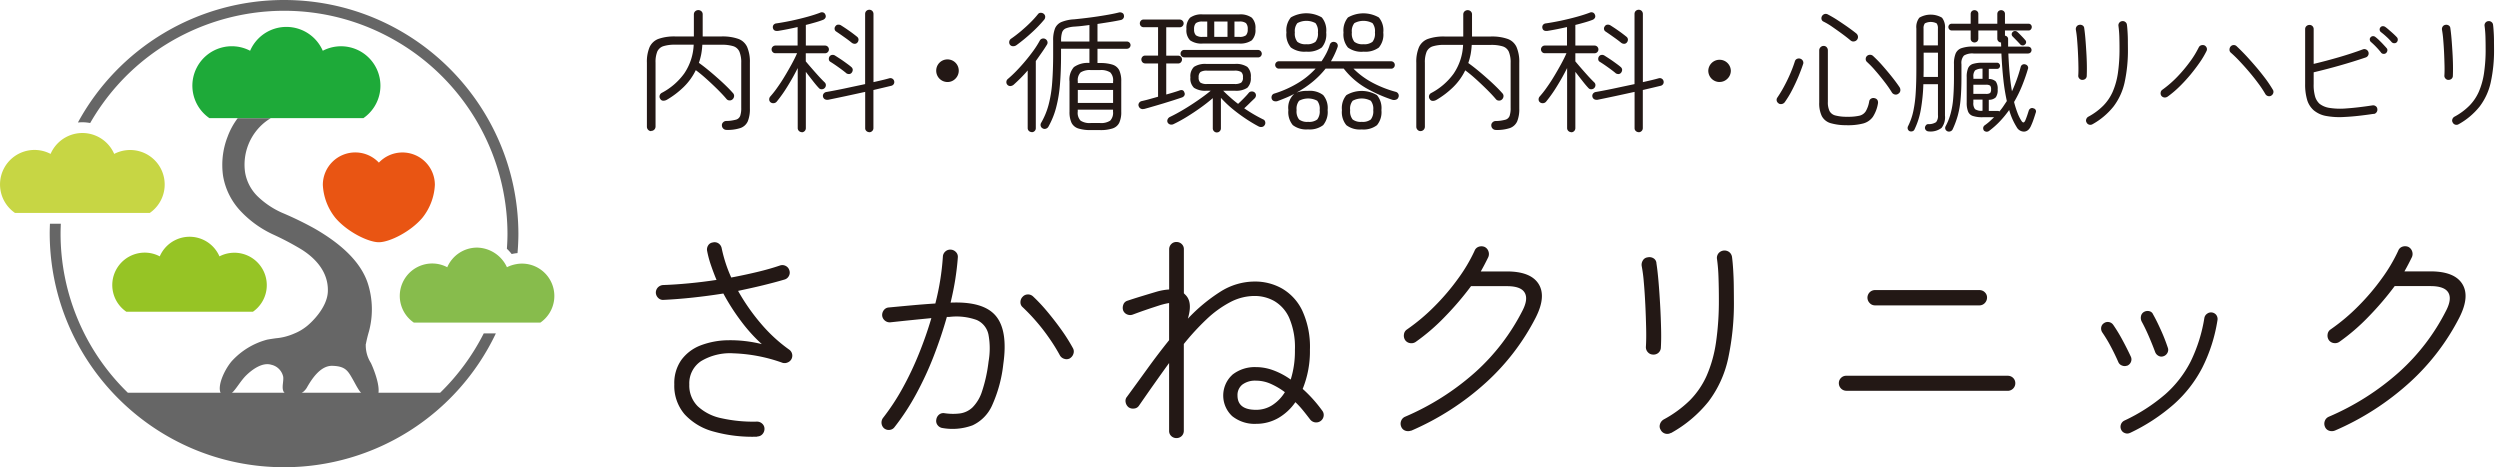
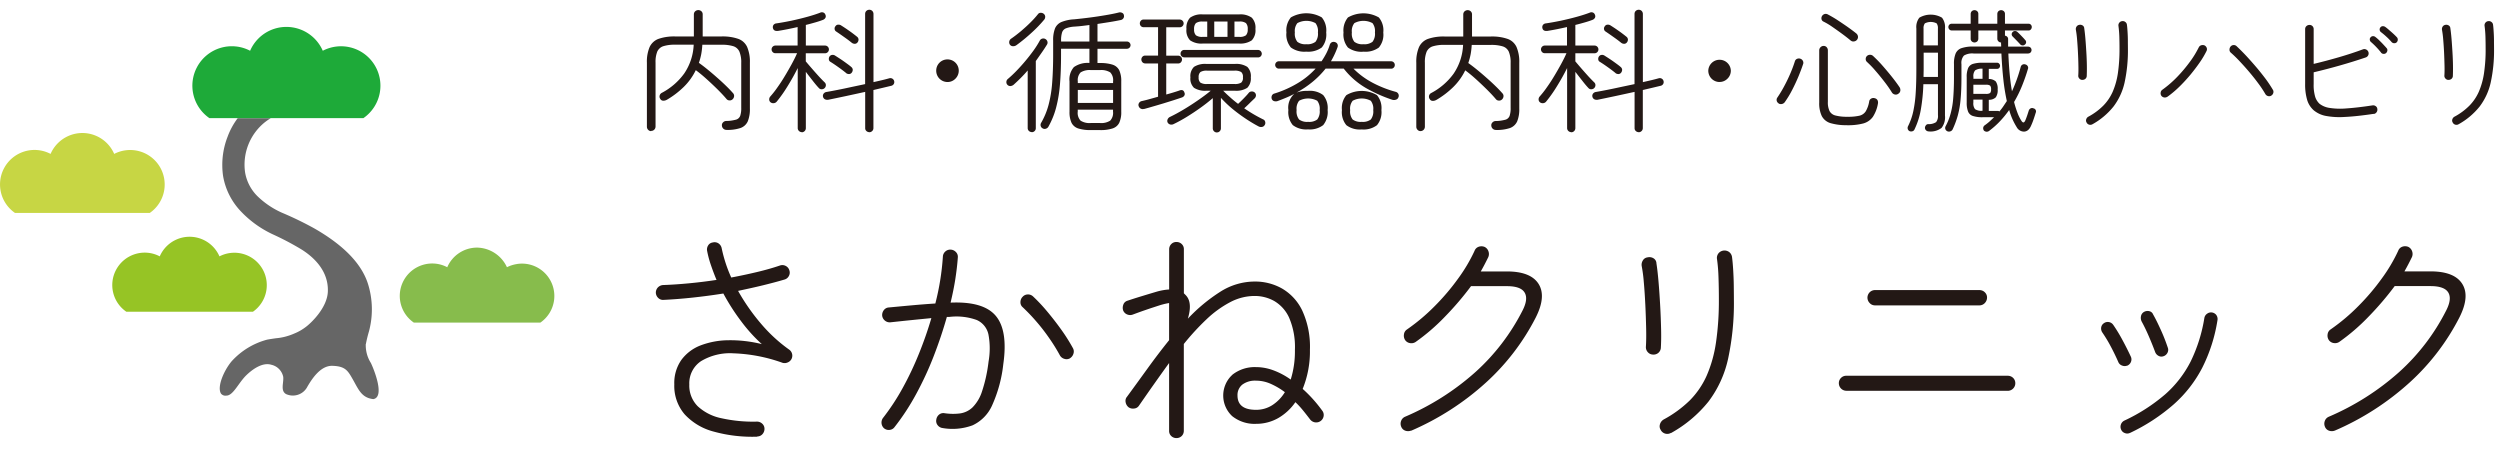
<svg xmlns="http://www.w3.org/2000/svg" viewBox="0 0 428 80">
-   <path fill="#e95513" d="M64.83 27.88a5.55 5.55 0 0 1 9.62 3.77c-.1 2.06-.85 4.03-2.14 5.64-2.03 2.4-5.64 4.18-7.45 4.18s-5.42-1.78-7.45-4.18a9.773 9.773 0 0 1-2.14-5.64 5.552 5.552 0 0 1 9.62-3.78" />
  <path fill="#96c425" d="M21.63 53.37H43.3a5.549 5.549 0 0 0 1.38-7.72 5.55 5.55 0 0 0-7.11-1.76 5.57 5.57 0 0 0-7.32-2.9c-1.3.56-2.34 1.6-2.9 2.9-2.71-1.43-6.06-.38-7.49 2.33a5.537 5.537 0 0 0 1.77 7.15Z" />
-   <path fill="#666" d="M87.61 43.49c.33-.08.66-.13.99-.16.09-1.1.15-2.2.15-3.33-.08-22.17-18.1-40.08-40.27-40a40.169 40.169 0 0 0-35.14 20.97c.25-.02.5-.04.75-.04.45 0 .9.05 1.35.13C25.97 2.73 49.36-3.59 67.68 6.94A38.266 38.266 0 0 1 86.88 40c0 .87-.04 1.74-.1 2.59.3.28.57.58.82.9ZM82.81 57.09c-1.91 3.77-4.43 7.2-7.46 10.15H21.89a37.956 37.956 0 0 1-11.52-27.25c0-.57.02-1.13.04-1.69H8.55c-.02.56-.04 1.12-.04 1.69.07 22.16 18.1 40.07 40.26 40a40.132 40.132 0 0 0 36.12-22.91h-2.08Z" />
  <path fill="#87bc4c" d="M89.35 45.13c-.32 0-.64.03-.96.09-.56.1-1.1.27-1.6.53a5.753 5.753 0 0 0-5.11-3.36c-2.22 0-4.23 1.32-5.11 3.36-2.71-1.43-6.06-.38-7.49 2.33a5.537 5.537 0 0 0 1.77 7.15h21.66a5.54 5.54 0 0 0-3.16-10.1Z" />
  <path fill="#666" d="M62.64 58.89c.14-.72.31-1.43.52-2.13.72-2.67.67-5.48-.15-8.12-1.25-4.01-5.01-7.13-9.17-9.52-1.77-.98-3.6-1.87-5.47-2.66a14.37 14.37 0 0 1-4.26-2.84 7.478 7.478 0 0 1-2.15-4.1 9.32 9.32 0 0 1 3.42-8.62c.31-.24.63-.46.97-.66h-5.66c-.73.97-1.31 2.04-1.73 3.18-.83 2.13-1.09 4.44-.77 6.7.39 2.31 1.48 4.45 3.11 6.13 1.52 1.59 3.33 2.89 5.32 3.83 1.72.78 3.4 1.66 5.02 2.64 2.47 1.56 4.59 3.92 4.49 7.15-.08 2.89-3.04 5.58-3.81 6.13-.58.44-1.22.81-1.89 1.08-1.01.45-2.1.74-3.2.83-.28.04-1.17.17-1.5.24-2.34.62-4.45 1.91-6.08 3.71-1.3 1.55-2.53 4.35-1.82 5.52.22.27.55.4.89.35 1.19.04 2.07-2.14 3.45-3.49.95-.92 2.72-2.28 4.29-1.79 1.03.23 1.82 1.05 2.03 2.08.1 1.01-.51 2.35.47 2.93 1.27.59 2.79.15 3.54-1.04.88-1.56 2.37-3.84 4.39-3.79 2.26.06 2.68.86 3.52 2.34.98 1.72 1.49 3.14 3.51 3.36 2.01-.38.11-5.06-.42-6.18-.62-.97-.92-2.1-.88-3.25Z" />
  <path fill="#c7d644" d="M2.56 36.45h23.09a5.919 5.919 0 0 0 1.5-8.22 5.918 5.918 0 0 0-7.6-1.88 5.93 5.93 0 0 0-7.8-3.09c-1.38.6-2.49 1.7-3.09 3.09a5.906 5.906 0 0 0-7.98 2.48 5.921 5.921 0 0 0 1.88 7.62Z" />
  <path fill="#1eaa39" d="M35.85 20.22h26.37a6.746 6.746 0 0 0 1.71-9.39 6.741 6.741 0 0 0-8.67-2.14 6.79 6.79 0 0 0-8.91-3.53 6.765 6.765 0 0 0-3.53 3.53 6.748 6.748 0 0 0-9.11 2.84 6.745 6.745 0 0 0 2.15 8.7Z" />
  <path fill="#231815" d="M129.66 74.76c-2.52.09-5.04-.2-7.47-.87-1.91-.49-3.64-1.52-4.98-2.96a7.464 7.464 0 0 1-1.77-5.12c-.06-1.49.36-2.96 1.21-4.19a7.362 7.362 0 0 1 3.27-2.48c1.53-.58 3.14-.88 4.78-.89 1.93-.03 3.85.2 5.72.66a27.15 27.15 0 0 1-3.49-3.85 36.761 36.761 0 0 1-3.09-4.81c-1.71.27-3.44.5-5.18.69s-3.42.32-5.06.4c-.33.03-.66-.09-.9-.32-.25-.23-.4-.55-.42-.89-.01-.34.12-.68.36-.93.24-.24.55-.38.88-.4 1.42-.05 2.91-.15 4.47-.3s3.12-.34 4.68-.58c-.35-.83-.66-1.66-.94-2.48-.28-.8-.5-1.61-.66-2.44-.08-.33-.02-.68.16-.97.17-.29.47-.48.8-.52.34-.09.69-.03.98.16.28.19.47.48.54.81.36 1.73.91 3.42 1.64 5.03a91.2 91.2 0 0 0 4.46-.95c1.42-.34 2.72-.71 3.89-1.11.32-.11.68-.08.98.08.31.16.53.43.62.76.11.31.08.66-.08.95-.16.31-.43.53-.76.62-1.18.35-2.44.68-3.79 1.01s-2.74.63-4.15.93c1.12 1.99 2.43 3.87 3.91 5.6 1.41 1.67 3.02 3.16 4.8 4.43.58.38.75 1.16.37 1.74-.14.21-.34.38-.57.47-.27.13-.59.16-.88.08a27.46 27.46 0 0 0-8.41-1.63c-1.95-.13-3.9.34-5.58 1.35a4.55 4.55 0 0 0-1.99 3.99c-.06 1.39.47 2.74 1.44 3.72a8.457 8.457 0 0 0 4.05 2.05c2 .44 4.05.64 6.1.58.34 0 .66.13.9.36.25.23.39.55.38.89 0 .34-.13.66-.36.91-.23.25-.55.39-.88.38Zm21.72-1.41c-.54-.46-.62-1.25-.2-1.81 1.25-1.61 2.37-3.31 3.35-5.1 1.05-1.9 1.98-3.87 2.79-5.88.83-2.05 1.54-4.09 2.13-6.1-1.1.11-2.23.22-3.41.34-1.18.12-2.38.25-3.61.38-.33.03-.66-.07-.92-.28-.26-.21-.44-.51-.48-.85-.03-.34.07-.68.28-.95.2-.27.51-.44.84-.46 1.39-.13 2.76-.26 4.09-.38s2.64-.22 3.89-.3c.68-2.63 1.11-5.31 1.29-8.01.01-.35.17-.68.44-.91.25-.22.59-.33.92-.3.34.02.65.17.88.42.24.24.35.57.32.91-.08 1.13-.22 2.34-.42 3.65-.2 1.3-.48 2.67-.82 4.09 3.75-.16 6.32.59 7.73 2.26 1.4 1.66 1.84 4.4 1.3 8.22a23.29 23.29 0 0 1-1.93 7.13 6.805 6.805 0 0 1-3.35 3.4c-1.64.6-3.4.76-5.12.46-.33-.04-.64-.22-.84-.48-.21-.26-.3-.6-.24-.93.04-.35.21-.67.48-.89.26-.21.59-.3.92-.24.88.13 1.77.15 2.65.04.81-.11 1.56-.47 2.15-1.03.75-.77 1.31-1.71 1.63-2.74.55-1.66.92-3.37 1.12-5.1.27-1.54.27-3.12-.02-4.65-.23-1.1-.98-2.03-2.01-2.48-1.51-.54-3.12-.72-4.71-.52h-.4c-.62 2.2-1.37 4.44-2.25 6.71-.86 2.23-1.87 4.4-3.01 6.5-1.07 1.98-2.3 3.87-3.69 5.64-.19.27-.48.44-.8.48-.34.06-.69-.03-.96-.24Zm31.79-12c-.3.16-.65.19-.96.08-.32-.09-.6-.31-.76-.6a30.2 30.2 0 0 0-1.81-2.92c-.69-1-1.43-1.96-2.23-2.88-.73-.85-1.5-1.65-2.31-2.42-.26-.21-.41-.53-.4-.87 0-.34.12-.67.36-.91.22-.26.54-.41.88-.42.34-.02.67.11.92.34.88.83 1.7 1.71 2.47 2.64.84 1.01 1.65 2.05 2.41 3.12.71.99 1.36 2.03 1.95 3.1.16.29.19.63.08.95-.1.33-.31.6-.6.78ZM201.39 75c-.33 0-.65-.13-.88-.36-.24-.23-.37-.55-.36-.89v-11.6c-.86 1.18-1.72 2.39-2.59 3.62s-1.73 2.47-2.59 3.71c-.19.27-.49.44-.82.46-.33.05-.67-.03-.94-.22-.26-.21-.44-.51-.5-.85-.07-.33 0-.67.22-.93 1.18-1.61 2.37-3.25 3.57-4.91s2.42-3.26 3.65-4.79v-6.36c-.19.03-.39.07-.62.12-.23.05-.49.12-.78.2-.35.11-.8.26-1.36.44s-1.15.39-1.77.6c-.62.22-1.16.42-1.65.6-.31.13-.67.13-.98 0-.32-.12-.57-.37-.7-.68-.11-.32-.1-.67.02-.99.1-.32.35-.56.66-.67.72-.24 1.59-.52 2.61-.83 1.02-.31 1.85-.56 2.49-.75.68-.19 1.38-.32 2.09-.36v-6.88c0-.33.12-.65.36-.89.23-.24.55-.37.88-.36.34-.01.68.12.92.36.24.23.37.55.36.89v7.53l.26.26c.09.09.18.19.26.3.62.83.67 2.09.16 3.79 1.64-1.75 3.5-3.3 5.52-4.59 1.76-1.14 3.82-1.76 5.92-1.77 1.65-.02 3.28.4 4.71 1.21 1.51.89 2.71 2.21 3.45 3.79.95 2.1 1.39 4.39 1.3 6.69.04 2.29-.38 4.56-1.24 6.69 1.24 1.11 2.35 2.35 3.33 3.7.21.26.31.59.26.93-.09.7-.74 1.19-1.44 1.1-.34-.04-.65-.22-.86-.48-.43-.56-.84-1.09-1.25-1.59-.4-.49-.83-.96-1.29-1.39a9.08 9.08 0 0 1-2.93 2.72c-1.16.66-2.48 1-3.81.99-1.47.07-2.91-.4-4.07-1.31a4.82 4.82 0 0 1-.26-6.81l.3-.3a6.178 6.178 0 0 1 4.03-1.29c1.01 0 2.01.19 2.95.54 1.06.39 2.07.93 2.99 1.59.51-1.64.75-3.36.72-5.08.08-1.88-.25-3.75-.98-5.48a6.311 6.311 0 0 0-2.55-2.88 6.81 6.81 0 0 0-3.33-.87c-1.48 0-2.93.37-4.24 1.07a18.11 18.11 0 0 0-4.03 2.92 42.114 42.114 0 0 0-3.89 4.23v14.86c0 .33-.12.65-.36.89s-.58.37-.92.36Zm13.64-4.84c.99.01 1.96-.27 2.79-.8a6.91 6.91 0 0 0 2.15-2.22c-.76-.58-1.59-1.06-2.47-1.45-.78-.34-1.62-.52-2.47-.52-.84-.05-1.67.19-2.35.68a2.28 2.28 0 0 0-.82 1.85c0 1.64 1.06 2.46 3.17 2.46Zm26.57 3.55c-.33.13-.69.14-1.02.02-.33-.12-.58-.37-.7-.7-.13-.32-.13-.67 0-.99.12-.32.37-.57.68-.7 4.4-1.88 8.47-4.46 12.04-7.65 3.32-2.99 6.05-6.57 8.07-10.55.67-1.32.78-2.34.34-3.06-.44-.73-1.45-1.09-3.03-1.09h-6.14a51.613 51.613 0 0 1-4.46 5.22c-1.53 1.6-3.21 3.05-5.02 4.33-.28.19-.63.26-.96.2-.34-.05-.65-.24-.84-.52-.19-.29-.26-.64-.2-.99.04-.34.23-.64.52-.83 1.68-1.17 3.26-2.49 4.7-3.95 1.47-1.47 2.82-3.05 4.03-4.73 1.1-1.49 2.05-3.09 2.83-4.77.12-.33.37-.58.7-.7.33-.12.7-.11 1.02.02.31.15.55.42.66.75.12.32.11.67-.02.99-.38.78-.8 1.6-1.29 2.46h4.45c2.73 0 4.54.71 5.44 2.13.9 1.42.74 3.33-.46 5.72a39.043 39.043 0 0 1-8.57 11.2c-3.78 3.43-8.1 6.2-12.78 8.22v-.02Zm41.34-13.01c-.34-.02-.65-.18-.86-.44-.22-.25-.33-.59-.3-.93.05-.81.07-1.85.04-3.12-.03-1.28-.07-2.61-.14-4.01s-.15-2.69-.26-3.89a25.4 25.4 0 0 0-.36-2.76c-.06-.34.02-.68.2-.97.17-.29.47-.48.8-.52.35-.08.72-.03 1.02.16.3.18.49.5.5.85.13.83.25 1.89.36 3.16.11 1.27.2 2.62.28 4.05.08 1.42.13 2.78.16 4.07.03 1.29.01 2.34-.04 3.14 0 .36-.17.7-.44.93-.27.22-.62.32-.96.28Zm3.13 13.41c-.6.35-1.37.15-1.72-.44a.3.3 0 0 1-.04-.08c-.19-.29-.23-.64-.12-.97.1-.34.33-.63.64-.81 1.63-.87 3.13-1.97 4.46-3.26a14.26 14.26 0 0 0 2.89-4.23c.78-1.8 1.31-3.7 1.59-5.64.36-2.48.52-4.99.5-7.49 0-1.18-.02-2.39-.06-3.62-.03-1.08-.11-2.15-.26-3.22-.06-.35.04-.71.26-.99.45-.53 1.24-.63 1.81-.22.27.2.45.51.5.85.08.62.15 1.36.2 2.22s.09 1.73.1 2.62c.01.89.02 1.68.02 2.38.06 3.44-.28 6.88-1 10.25a18.8 18.8 0 0 1-3.35 7.29 21.664 21.664 0 0 1-6.4 5.38Zm30.02-7.21c-.72-.01-1.29-.6-1.28-1.32 0-.34.14-.66.38-.89.24-.24.56-.37.9-.36h27.65c.34 0 .66.13.9.36.25.24.39.58.38.93 0 .71-.58 1.28-1.28 1.29h-27.65Zm4.9-14.62c-.34 0-.67-.14-.9-.4a1.3 1.3 0 0 1 .91-2.22h17.86c.35 0 .7.13.94.38.25.24.39.56.38.91 0 .35-.14.68-.38.93-.24.26-.59.41-.94.4H321Zm43.19 10.31c-.28.11-.59.11-.86 0-.3-.1-.54-.31-.66-.6-.4-.91-.84-1.82-1.32-2.72-.42-.8-.89-1.57-1.4-2.32a1.22 1.22 0 0 1-.22-.87c.04-.3.21-.58.46-.74.5-.37 1.21-.26 1.58.24 0 .01.02.03.03.04.58.84 1.11 1.72 1.59 2.62.55 1.02 1.02 1.96 1.42 2.82.13.28.14.6.02.89-.11.29-.34.52-.62.65Zm.48 11.52c-.27.13-.58.15-.86.04-.3-.1-.54-.31-.66-.6-.26-.57-.03-1.24.52-1.53a30.46 30.46 0 0 0 7.02-4.51c1.81-1.59 3.29-3.51 4.38-5.66a26.55 26.55 0 0 0 2.33-7.43c.06-.3.23-.56.48-.72.5-.37 1.21-.25 1.58.25v.01c.17.25.24.56.18.87-.44 2.82-1.31 5.55-2.59 8.1a21.648 21.648 0 0 1-4.88 6.28 32.196 32.196 0 0 1-7.51 4.91Zm5.74-13.13c-.28.11-.6.09-.86-.06a1.21 1.21 0 0 1-.58-.66c-.35-.94-.73-1.88-1.14-2.82s-.81-1.75-1.18-2.42c-.13-.28-.17-.6-.1-.91.06-.29.24-.55.5-.7.27-.16.59-.21.9-.14.3.06.55.26.66.54.43.75.89 1.69 1.39 2.8.43.95.81 1.93 1.14 2.92.11.28.08.6-.06.87s-.37.48-.66.58Zm29.34 12.73c-.33.13-.69.14-1.02.02-.33-.12-.58-.37-.7-.7-.13-.32-.13-.67 0-.99.12-.32.37-.57.68-.7 4.4-1.88 8.47-4.46 12.04-7.65 3.32-2.99 6.05-6.57 8.06-10.56.67-1.32.78-2.34.34-3.06s-1.45-1.09-3.03-1.09h-6.14a51.613 51.613 0 0 1-4.46 5.22c-1.53 1.6-3.21 3.05-5.02 4.33-.28.19-.63.26-.96.2-.34-.05-.65-.24-.84-.52-.19-.29-.26-.64-.2-.99.04-.34.23-.64.52-.83 1.68-1.17 3.26-2.49 4.7-3.95 1.47-1.47 2.82-3.05 4.03-4.73 1.1-1.49 2.05-3.09 2.83-4.77.12-.33.37-.58.7-.7.33-.12.7-.11 1.02.02.31.15.55.42.66.75.12.32.11.67-.02.99-.38.78-.8 1.6-1.29 2.46h4.45c2.73 0 4.54.71 5.44 2.13s.74 3.33-.46 5.72a39.043 39.043 0 0 1-8.57 11.2c-3.78 3.42-8.1 6.2-12.78 8.21ZM111.48 22.45c-.19 0-.38-.08-.51-.22a.755.755 0 0 1-.22-.54V10.75c-.04-.93.12-1.85.47-2.71.31-.65.86-1.15 1.53-1.39.92-.31 1.89-.44 2.86-.41h3.18V2.48c0-.21.07-.41.23-.55.3-.27.76-.27 1.06 0 .15.14.23.34.22.55v3.76h3.22c.97-.03 1.94.1 2.86.41.68.24 1.23.74 1.53 1.39.35.86.51 1.78.47 2.71v7.82c.03.75-.09 1.5-.36 2.2-.24.53-.68.94-1.23 1.14-.78.25-1.59.36-2.41.33-.2 0-.39-.07-.53-.2a.776.776 0 0 1-.26-.55c-.02-.21.06-.41.21-.55a.76.76 0 0 1 .53-.23c.56 0 1.11-.08 1.65-.22.34-.08.61-.33.74-.65.14-.45.2-.92.18-1.39v-7.7c.03-.65-.08-1.29-.31-1.9-.2-.45-.58-.79-1.05-.94-.66-.19-1.35-.27-2.03-.25h-3.27c-.03.54-.09 1.08-.19 1.62-.1.5-.23 1-.4 1.48.45.32.95.7 1.49 1.14s1.08.9 1.62 1.38c.55.48 1.06.95 1.53 1.41.48.46.87.88 1.19 1.24.14.14.22.34.2.54-.02.21-.11.4-.27.54-.15.14-.35.2-.54.18-.2 0-.38-.1-.5-.25-.41-.49-.92-1.03-1.52-1.63-.61-.6-1.23-1.19-1.89-1.78a24.06 24.06 0 0 0-1.84-1.52c-.51 1.06-1.2 2.02-2.04 2.85-.88.86-1.86 1.61-2.93 2.23-.19.1-.4.16-.61.15-.21 0-.4-.12-.5-.31a.655.655 0 0 1-.11-.56c.04-.2.18-.37.36-.47 1.52-.79 2.84-1.93 3.85-3.32a9.458 9.458 0 0 0 1.62-4.93h-3.15c-.68-.02-1.36.06-2.02.25-.47.14-.85.48-1.06.92-.23.61-.33 1.25-.3 1.9v10.94c0 .41-.32.75-.73.75h-.02Zm25.82.18c-.19 0-.37-.07-.51-.2a.682.682 0 0 1-.22-.5V11.65c-.51 1.03-1.09 2.07-1.73 3.1-.56.92-1.18 1.81-1.86 2.64-.12.15-.3.25-.49.27-.2.03-.4-.02-.56-.14a.607.607 0 0 1-.24-.47c-.01-.19.05-.37.17-.51.43-.49.84-1 1.21-1.54.43-.6.86-1.25 1.27-1.94.42-.69.81-1.38 1.18-2.05.37-.68.69-1.31.94-1.9h-3.73c-.17 0-.33-.07-.44-.19a.652.652 0 0 1 0-.93c.12-.12.28-.19.44-.19h3.82V4.63c-1.17.27-2.28.49-3.34.66-.52.06-.81-.11-.89-.52a.66.66 0 0 1 .11-.51c.13-.16.32-.25.52-.26.74-.11 1.58-.26 2.51-.45.93-.2 1.84-.42 2.71-.66.88-.24 1.62-.48 2.22-.71.18-.09.39-.1.58-.03.17.07.3.22.35.4.08.17.07.36-.02.52-.1.16-.25.28-.43.34-.39.15-.84.3-1.34.44s-1.02.29-1.57.42V7.8h3.29a.66.66 0 1 1 0 1.32h-3.3v1.39a88.567 88.567 0 0 0 2.26 2.59c.4.43.72.76.96.99.13.11.21.28.22.46 0 .18-.05.35-.17.48-.12.15-.3.24-.5.25-.2.02-.39-.05-.52-.2-.29-.3-.64-.71-1.04-1.23-.41-.52-.81-1.03-1.2-1.55v9.64c0 .39-.31.7-.69.71Zm11.54 0c-.19 0-.37-.07-.51-.2a.637.637 0 0 1-.21-.5v-6.2c-1.11.24-2.23.49-3.36.73s-2.13.45-2.98.62c-.19.03-.39 0-.57-.09a.677.677 0 0 1-.32-.48.63.63 0 0 1 .14-.51c.13-.15.31-.24.5-.26.53-.09 1.16-.21 1.87-.35.72-.14 1.48-.3 2.3-.48l2.41-.51V2.39c0-.2.07-.39.21-.52.14-.13.32-.2.51-.2s.37.07.5.2c.14.14.21.33.21.52v11.67c.55-.12 1.05-.24 1.52-.35.47-.11.87-.22 1.2-.31a.658.658 0 0 1 .82.48c.05.18.02.38-.09.54-.11.15-.27.25-.46.28l-1.34.32-1.66.39v6.52c0 .39-.31.7-.69.71Zm-4-10.14c-.33-.27-.76-.6-1.28-.97s-.99-.69-1.4-.94a.518.518 0 0 1-.26-.41c-.02-.18.02-.36.12-.5.11-.16.28-.26.47-.27.18-.02.36.03.51.14.27.17.58.37.93.6s.68.47 1.01.71.6.44.81.63c.14.11.23.28.24.46 0 .19-.07.38-.19.52-.1.13-.26.21-.43.22-.19 0-.37-.05-.52-.17Zm.98-5.17c-.33-.27-.76-.6-1.29-.97-.52-.37-.98-.69-1.37-.95a.555.555 0 0 1-.27-.41c-.03-.18.02-.36.14-.5.1-.16.27-.26.46-.27.18-.01.37.03.52.14.27.17.58.37.92.6.34.24.68.47 1 .71s.59.45.81.63c.14.11.23.28.24.46 0 .19-.06.38-.19.52-.1.13-.26.21-.43.22-.19 0-.37-.05-.52-.17Zm16.39 6.72c-1.07 0-1.93-.87-1.93-1.94 0-1.07.86-1.93 1.93-1.93s1.93.86 1.93 1.93c0 .51-.2 1-.57 1.37-.36.37-.85.58-1.36.57Zm14.42 8.57c-.18 0-.35-.07-.48-.19a.666.666 0 0 1-.21-.49v-9.87c-.39.46-.79.89-1.2 1.3-.41.41-.81.79-1.2 1.14-.15.13-.34.21-.53.23-.2.02-.4-.06-.53-.2a.655.655 0 0 1-.19-.5c0-.19.09-.37.24-.5.52-.44 1.02-.91 1.49-1.4a32.094 32.094 0 0 0 2.94-3.51c.38-.53.73-1.08 1.04-1.65a.66.66 0 0 1 .44-.36.7.7 0 0 1 .53.07c.16.09.28.23.34.41.06.18.04.38-.07.55-.27.44-.57.9-.9 1.37-.33.47-.66.95-1.01 1.44v11.5c0 .19-.07.36-.21.49-.13.13-.31.2-.5.19Zm-2.61-14.88c-.18.13-.4.2-.62.18-.2 0-.39-.11-.51-.27a.745.745 0 0 1 .23-1.03c.53-.36 1.08-.79 1.65-1.26.56-.48 1.11-.97 1.62-1.48.46-.45.89-.92 1.29-1.42a.59.59 0 0 1 .48-.26c.19 0 .38.05.52.17.16.12.25.3.26.49 0 .19-.05.37-.17.51-.67.8-1.39 1.55-2.16 2.24-.82.76-1.69 1.47-2.59 2.13Zm12.74 14.54c-.73.02-1.47-.07-2.17-.28-.5-.16-.91-.51-1.15-.98a4.33 4.33 0 0 1-.34-1.88v-5.2c-.1-.88.17-1.76.75-2.44.78-.54 1.72-.79 2.66-.71V8.34h-4.86v1.07c0 1.87-.06 3.53-.18 4.98-.1 1.33-.31 2.65-.64 3.94-.29 1.16-.74 2.27-1.32 3.32a.75.75 0 0 1-.44.38c-.19.07-.4.05-.58-.06a.646.646 0 0 1-.33-.44c-.04-.18 0-.38.1-.53.55-.96.98-1.99 1.26-3.07.32-1.23.52-2.48.61-3.75.11-1.4.17-3 .17-4.79V6.95c-.03-.72.08-1.43.33-2.11.22-.49.62-.88 1.11-1.08.68-.26 1.4-.42 2.12-.45.83-.08 1.72-.18 2.66-.3s1.85-.26 2.74-.41c.89-.15 1.65-.3 2.28-.46.19-.05.39-.03.57.06.16.07.28.22.3.4.05.18.02.37-.08.52-.09.15-.25.26-.42.3-.58.12-1.21.24-1.9.35-.69.11-1.4.22-2.12.33v3.01h5.04c.34 0 .62.28.62.62s-.28.62-.62.62h-5.04v2.44h.41c.73-.02 1.47.07 2.17.28.5.16.91.5 1.15.97.25.6.37 1.24.34 1.89v5.2c.03.64-.09 1.29-.34 1.88-.23.47-.65.82-1.15.98-.7.21-1.43.31-2.17.28h-1.55Zm-5.11-15.16h4.86V4.28c-.42.06-.85.11-1.26.16s-.82.08-1.21.11c-.52.02-1.03.11-1.52.29-.33.12-.58.38-.69.71-.13.45-.19.93-.17 1.4v.16Zm2.87 7.11h6.04v-.3c.07-.56-.11-1.12-.49-1.53-.53-.31-1.15-.45-1.76-.39h-1.54c-.61-.06-1.23.08-1.76.39-.38.41-.56.97-.49 1.53v.3Zm0 3.4h6.04V15.4h-6.04v2.22Zm2.24 3.44h1.54c.61.06 1.23-.08 1.76-.4.38-.42.56-.98.49-1.54v-.34h-6.04v.34c-.07.56.11 1.12.49 1.54.53.32 1.14.46 1.76.4Zm9.11-2.42a.725.725 0 0 1-.92-.44c0-.01 0-.02-.01-.03a.598.598 0 0 1 .05-.52.7.7 0 0 1 .45-.34c.36-.08.79-.18 1.29-.32s1-.28 1.53-.43v-5.7h-2.2c-.18 0-.35-.07-.47-.2a.708.708 0 0 1-.19-.48c0-.18.07-.34.19-.47.12-.13.29-.2.47-.19h2.2V4.66h-2.48a.66.66 0 0 1-.46-.19.69.69 0 0 1 0-.93c.12-.13.28-.2.46-.19h6.2c.36 0 .66.3.66.66 0 .36-.3.66-.66.66h-2.32v4.86h2.04c.18 0 .34.07.47.19.12.12.19.29.19.47s-.07.35-.19.48-.29.2-.47.2h-2.04v5.31c.44-.12.86-.24 1.25-.36s.74-.23 1.04-.34c.42-.15.7-.03.82.36.08.16.08.34 0 .5-.09.16-.23.28-.41.34-.41.14-.89.3-1.45.48s-1.15.36-1.76.55c-.61.18-1.2.36-1.77.52-.57.17-1.07.31-1.51.43Zm12.47 4.04a.703.703 0 0 1-.71-.7V16.8c-.65.56-1.36 1.12-2.12 1.66-.77.55-1.54 1.06-2.32 1.54-.73.45-1.49.87-2.26 1.24-.17.09-.37.12-.56.08a.698.698 0 0 1-.47-.35.63.63 0 0 1-.01-.52c.07-.19.22-.34.4-.43.68-.32 1.44-.73 2.28-1.23.84-.5 1.68-1.04 2.52-1.62.84-.58 1.57-1.12 2.19-1.64h-.73c-.75.07-1.5-.11-2.14-.5-.46-.47-.69-1.12-.61-1.78-.08-.66.15-1.32.61-1.8.64-.39 1.39-.57 2.14-.5h4.84c.75-.07 1.5.1 2.15.5.46.48.68 1.14.6 1.8.07.65-.15 1.3-.6 1.78-.64.4-1.4.57-2.15.5h-1.98c.39.4.8.78 1.23 1.16.42.38.86.74 1.32 1.09.3-.27.63-.59.98-.95s.64-.67.86-.95c.13-.14.3-.22.49-.22.19-.01.37.05.51.17.15.13.23.33.22.53-.02.18-.09.34-.22.47-.24.23-.53.5-.85.82s-.64.62-.94.89c.53.36 1.07.71 1.62 1.03s1.09.61 1.62.87c.18.07.31.22.35.41.05.19.03.39-.08.55-.09.17-.26.3-.46.33-.19.04-.39.01-.57-.08-.67-.35-1.38-.77-2.15-1.28a28.81 28.81 0 0 1-2.27-1.67 18.9 18.9 0 0 1-2.05-1.95v5.22c0 .19-.07.37-.21.5-.13.14-.31.21-.5.2Zm-5.59-12.86c-.34 0-.63-.26-.64-.61v-.03c0-.17.07-.33.18-.44.12-.13.28-.2.46-.19h12.63c.35.01.62.29.64.64 0 .17-.07.34-.19.46a.62.62 0 0 1-.44.18h-12.63Zm3.2-2.37c-.78.08-1.56-.12-2.21-.55a2.46 2.46 0 0 1-.62-1.94c-.07-.7.15-1.4.62-1.93.65-.44 1.43-.64 2.21-.56h6.15c.78-.08 1.56.12 2.21.56.47.52.7 1.22.62 1.93.08.71-.15 1.41-.62 1.94-.65.43-1.44.62-2.21.55h-6.15Zm-.04-1.14h.77V3.69h-.77c-.41-.04-.82.05-1.17.27-.24.29-.35.67-.31 1.05-.04.37.07.74.31 1.03.35.22.76.32 1.17.27Zm.75 8.07h4.66c.4.04.81-.04 1.17-.23.24-.24.35-.58.3-.91.05-.33-.06-.67-.3-.91-.36-.19-.77-.27-1.17-.23h-4.65c-.4-.04-.8.04-1.15.23-.24.24-.35.58-.31.91-.04.34.07.67.31.91.35.19.75.27 1.15.23Zm1.22-8.07h2.27V3.69h-2.27v2.62Zm3.45 0h.82c.41.05.82-.05 1.16-.27.23-.29.34-.66.3-1.03.04-.38-.06-.75-.3-1.05-.34-.22-.75-.32-1.16-.27h-.81v2.62Zm12.62 15.84c-.93.09-1.87-.17-2.62-.73-.59-.72-.86-1.65-.76-2.58-.14-1.04.24-2.08 1.02-2.78-.45.24-.92.47-1.41.67-.48.2-.98.4-1.48.58-.19.06-.39.06-.58 0a.6.6 0 0 1-.4-.39.776.776 0 0 1 .03-.56c.09-.18.25-.31.44-.35a18.09 18.09 0 0 0 3.92-1.74c1.16-.68 2.21-1.53 3.12-2.52h-6.29c-.17 0-.33-.07-.44-.19a.631.631 0 0 1-.19-.44c0-.17.07-.34.19-.45a.62.62 0 0 1 .44-.18h7.31c.3-.44.57-.89.82-1.37.24-.47.44-.96.59-1.46.06-.19.19-.35.36-.43.17-.08.37-.08.54-.02.18.05.33.17.41.34.08.17.08.35.02.52-.3.84-.68 1.65-1.13 2.42h10.29c.34 0 .63.26.64.61v.03c0 .17-.06.33-.18.44a.57.57 0 0 1-.46.19h-6.43c.99.99 2.13 1.82 3.37 2.46 1.23.64 2.52 1.14 3.85 1.5.37.09.6.45.51.82 0 .04-.02.08-.04.11-.06.2-.21.35-.41.41a1 1 0 0 1-.64.02c-1.54-.51-3.03-1.17-4.44-1.97-1.5-.86-2.81-2-3.87-3.36h-3.11c-.66.83-1.41 1.59-2.24 2.27-.85.7-1.77 1.31-2.74 1.83.63-.22 1.29-.32 1.95-.29.93-.09 1.87.16 2.62.72.59.72.86 1.64.76 2.56.1.93-.18 1.85-.76 2.58-.75.56-1.69.82-2.62.73Zm-.3-13.31c-.94.09-1.88-.16-2.65-.71-.59-.72-.87-1.65-.76-2.57-.11-.93.17-1.85.76-2.58 1.64-.94 3.65-.94 5.29 0 .59.72.86 1.65.76 2.58.1.93-.17 1.85-.76 2.57-.77.55-1.71.8-2.65.71Zm0-1.27c.55.06 1.11-.09 1.56-.41.34-.46.49-1.03.42-1.6.07-.57-.08-1.14-.42-1.6-.97-.52-2.13-.52-3.1 0-.35.46-.5 1.03-.43 1.6-.07.57.09 1.14.43 1.6.45.32 1 .47 1.54.41Zm.3 13.29c.55.06 1.1-.08 1.56-.4.34-.46.49-1.04.42-1.61.07-.57-.08-1.14-.42-1.6-.97-.52-2.13-.52-3.1 0-.35.46-.5 1.03-.43 1.6-.07.57.08 1.15.43 1.61.45.31 1 .46 1.54.4Zm9.17 1.3c-.93.09-1.87-.17-2.62-.73-.59-.72-.86-1.65-.76-2.58-.1-.92.17-1.85.76-2.56 1.62-.96 3.63-.96 5.24 0 .59.72.86 1.64.76 2.56.1.93-.17 1.85-.76 2.58-.75.56-1.69.82-2.63.73Zm.3-13.31c-.94.09-1.88-.16-2.65-.71-.59-.72-.86-1.65-.76-2.57-.1-.93.17-1.85.76-2.58 1.64-.94 3.65-.94 5.29 0 .59.72.87 1.65.76 2.58.11.93-.17 1.85-.76 2.57-.77.55-1.71.8-2.65.7Zm-.3 12.01c.55.06 1.1-.08 1.56-.4.34-.46.49-1.04.42-1.61.07-.57-.08-1.14-.42-1.6-.97-.52-2.13-.52-3.1 0-.35.45-.51 1.03-.43 1.6-.07.57.08 1.15.43 1.61.45.31 1 .46 1.54.4Zm.29-13.29c.55.06 1.11-.09 1.56-.41.34-.46.49-1.03.42-1.6.07-.57-.08-1.14-.42-1.6-.97-.52-2.13-.52-3.1 0-.35.46-.5 1.03-.43 1.6-.07.57.09 1.14.43 1.6.45.32 1 .47 1.54.41Zm9.79 14.88c-.19 0-.38-.08-.51-.22a.75.75 0 0 1-.22-.53V10.76c-.04-.93.12-1.85.47-2.71.31-.65.86-1.15 1.53-1.39.92-.31 1.89-.44 2.86-.41h3.18V2.49c0-.21.07-.41.23-.55.3-.27.76-.27 1.05 0 .15.14.23.34.22.55v3.76h3.23c.97-.03 1.94.1 2.86.41.68.24 1.23.74 1.53 1.39.35.86.51 1.78.47 2.71v7.82c.03.75-.09 1.5-.36 2.2-.24.53-.68.94-1.23 1.14-.78.25-1.59.36-2.41.33-.2 0-.39-.07-.53-.2a.776.776 0 0 1-.26-.55c-.02-.21.06-.41.21-.55a.76.76 0 0 1 .53-.23c.56 0 1.11-.08 1.65-.22.34-.08.61-.33.74-.65.14-.45.2-.92.18-1.39v-7.7c.03-.65-.08-1.29-.31-1.9-.2-.44-.58-.78-1.05-.92-.66-.19-1.35-.27-2.03-.25h-3.27c-.03.54-.09 1.08-.19 1.62-.1.5-.23 1-.4 1.48.45.32.95.7 1.49 1.14s1.08.9 1.62 1.38c.55.48 1.06.95 1.53 1.41.48.46.87.88 1.19 1.24.14.14.22.34.2.54-.02.21-.11.4-.27.54-.15.14-.35.2-.54.18-.2 0-.38-.1-.5-.25-.41-.49-.92-1.03-1.52-1.63-.61-.6-1.23-1.19-1.88-1.78a24.06 24.06 0 0 0-1.84-1.52c-.51 1.06-1.2 2.02-2.04 2.85-.88.86-1.86 1.61-2.93 2.23-.19.1-.4.16-.61.15-.21 0-.4-.12-.5-.31-.12-.16-.16-.36-.12-.56.04-.2.18-.37.36-.47 1.52-.79 2.84-1.93 3.85-3.32a9.458 9.458 0 0 0 1.62-4.93h-3.16c-.68-.02-1.36.06-2.02.25-.47.14-.85.48-1.06.92-.23.61-.33 1.25-.3 1.9v10.94c0 .41-.32.75-.73.75h-.02Zm25.82.18c-.19 0-.37-.07-.51-.2a.682.682 0 0 1-.22-.5V11.65c-.51 1.03-1.09 2.07-1.73 3.1-.56.92-1.18 1.81-1.86 2.64-.12.15-.3.25-.49.27-.2.03-.4-.02-.56-.14a.607.607 0 0 1-.24-.47c-.01-.19.05-.37.17-.51.43-.49.84-1 1.21-1.54.43-.6.86-1.25 1.27-1.94.42-.69.81-1.38 1.18-2.05.37-.68.69-1.31.94-1.9h-3.73c-.17 0-.33-.07-.44-.19a.652.652 0 0 1 0-.93c.12-.12.28-.19.44-.19h3.82V4.63c-1.17.27-2.28.49-3.34.66-.52.06-.81-.11-.88-.52a.66.66 0 0 1 .11-.51c.13-.16.32-.25.52-.26.74-.11 1.58-.26 2.51-.45.93-.2 1.84-.42 2.71-.66.88-.24 1.62-.48 2.23-.71.18-.09.39-.1.58-.03.17.07.3.22.35.4.08.17.07.36-.02.52-.1.16-.25.28-.43.34-.39.15-.84.3-1.34.44s-1.02.29-1.57.42V7.8h3.29a.66.66 0 1 1 0 1.32h-3.29v1.39a88.567 88.567 0 0 0 2.26 2.59c.4.43.72.76.96.99.13.11.21.28.22.46 0 .18-.05.35-.17.48-.12.15-.3.24-.5.25-.2.02-.39-.05-.52-.2-.29-.3-.64-.71-1.04-1.23-.41-.52-.81-1.03-1.21-1.55v9.64c0 .39-.31.7-.69.71Zm11.54 0c-.19 0-.37-.07-.51-.2a.637.637 0 0 1-.21-.5v-6.2c-1.11.24-2.23.49-3.36.73s-2.13.45-2.98.62c-.19.03-.39 0-.57-.09a.677.677 0 0 1-.32-.48.63.63 0 0 1 .14-.51c.13-.15.31-.24.5-.26.53-.09 1.16-.21 1.87-.35s1.48-.3 2.3-.48l2.41-.51V2.39c0-.2.07-.39.21-.52.14-.13.32-.2.51-.2s.37.07.5.2c.14.14.21.33.21.52v11.67c.55-.12 1.05-.24 1.52-.35.47-.11.87-.22 1.2-.31a.658.658 0 0 1 .82.48c.05.18.02.38-.09.54-.11.15-.27.25-.46.28l-1.34.32-1.66.39v6.52c0 .39-.31.7-.69.71Zm-4-10.14c-.33-.27-.76-.6-1.28-.97s-.99-.69-1.4-.94a.518.518 0 0 1-.26-.41c-.02-.18.02-.36.12-.5.11-.16.28-.26.47-.27.18-.02.36.03.51.14.27.17.58.37.93.6s.68.47 1.01.71.6.44.81.63c.14.11.23.28.24.46 0 .19-.07.38-.19.52-.1.13-.26.21-.43.22-.19 0-.37-.05-.52-.17Zm.98-5.17c-.33-.27-.76-.6-1.29-.97-.52-.37-.98-.69-1.37-.95a.555.555 0 0 1-.27-.41c-.03-.18.02-.36.14-.5.1-.16.27-.26.46-.27.18-.01.37.03.52.14.27.17.58.37.92.6.34.24.68.47 1 .71s.59.45.81.63c.14.11.23.28.24.46 0 .19-.06.38-.19.52-.1.13-.26.21-.43.22-.19 0-.37-.05-.52-.17Zm16.85 6.72c-1.07 0-1.93-.87-1.93-1.94a1.931 1.931 0 0 1 3.86 0c0 .51-.2 1-.57 1.36-.36.37-.85.58-1.36.57Zm10.11 3.65a.68.68 0 0 1-.23-.97c.43-.63.83-1.29 1.19-1.97.39-.72.74-1.45 1.06-2.2.29-.68.55-1.37.77-2.07.06-.2.21-.35.4-.42.19-.07.39-.07.58.01.18.07.32.21.4.38.08.18.09.38.01.56-.21.64-.48 1.34-.79 2.1-.32.76-.67 1.52-1.06 2.27-.37.73-.79 1.42-1.26 2.09-.11.16-.28.28-.48.33a.81.81 0 0 1-.59-.08Zm11.74 3.74a9.51 9.51 0 0 1-2.86-.35c-.64-.19-1.17-.62-1.49-1.21-.33-.73-.48-1.53-.44-2.34V8.62c0-.2.08-.4.23-.54.14-.14.33-.22.52-.22.2 0 .39.07.52.22.14.14.21.34.21.54v8.82c-.03.54.07 1.07.28 1.56.21.39.58.67 1.01.77.68.17 1.37.24 2.07.22.68.02 1.36-.04 2.03-.18.45-.1.84-.37 1.09-.75.31-.54.51-1.12.6-1.73.04-.21.18-.38.37-.47.19-.1.42-.11.62-.03.19.04.35.17.44.34.08.18.1.38.06.57-.13.81-.43 1.58-.87 2.27-.4.55-.97.94-1.62 1.12-.9.23-1.84.33-2.77.31Zm.61-14.48c-.41-.35-.9-.73-1.47-1.15-.57-.42-1.14-.82-1.7-1.21-.48-.34-.99-.64-1.51-.9a.583.583 0 0 1-.33-.43c-.04-.18 0-.37.1-.53.1-.16.26-.28.44-.33.19-.05.39-.02.56.08.53.28 1.05.58 1.56.91.58.38 1.16.77 1.75 1.18.58.41 1.09.79 1.53 1.14.16.13.27.31.3.51.03.2-.02.4-.14.56-.12.17-.31.28-.51.31a.675.675 0 0 1-.58-.15Zm8.18 9.07c-.17.15-.4.21-.62.16a.784.784 0 0 1-.51-.34c-.38-.62-.8-1.22-1.25-1.8-.5-.65-1.02-1.29-1.56-1.91-.46-.55-.96-1.06-1.49-1.55a.655.655 0 0 1-.19-.5c0-.19.08-.37.22-.5.29-.27.75-.27 1.04 0 .58.54 1.14 1.11 1.66 1.71.56.64 1.09 1.27 1.59 1.9.5.63.92 1.2 1.27 1.72.12.17.17.38.15.59a.7.7 0 0 1-.31.52Zm5.18 6.48c-.34 0-.63-.25-.66-.59 0-.17.06-.33.17-.46.09-.13.24-.2.4-.2.47.03.94-.09 1.34-.34.26-.35.37-.78.32-1.21v-5.29h-2.5a30.66 30.66 0 0 1-.44 4.38c-.2 1.16-.56 2.29-1.07 3.35-.06.16-.19.28-.35.33-.16.05-.33.05-.49-.01a.609.609 0 0 1-.31-.34.662.662 0 0 1 .01-.46c.41-.81.72-1.67.91-2.55.23-1.07.37-2.16.43-3.25.08-1.22.11-2.63.11-4.23V4.88c-.07-.66.11-1.32.51-1.85 1.2-.7 2.68-.7 3.88 0 .4.53.58 1.19.51 1.85v14.91c.08.75-.13 1.51-.59 2.11-.63.47-1.42.69-2.2.6Zm-.91-9.33h2.48V9.02h-2.45v2.6c0 .27 0 .54-.01.79 0 .25-.01.51-.01.76Zm.02-5.4h2.45V4.9c.03-.32-.04-.63-.22-.9-.63-.32-1.38-.32-2.01 0-.18.26-.26.58-.23.9v2.87Zm4.04 14.68a.571.571 0 0 1-.32-.36.62.62 0 0 1 .05-.48c.37-.69.66-1.42.86-2.18.23-.86.38-1.74.44-2.63.08-.99.13-2.16.13-3.53v-2.3c-.03-.62.07-1.24.29-1.82.2-.44.57-.78 1.04-.92.66-.2 1.34-.29 2.03-.26h4.72c0-.12 0-.24-.01-.36s-.01-.24-.01-.34c-.35 0-.64-.29-.64-.64V5.22h-3.25v1.39c0 .18-.06.35-.19.48a.69.69 0 0 1-.93 0c-.13-.13-.2-.3-.19-.48V5.22h-3.25c-.15 0-.3-.07-.4-.18a.583.583 0 0 1 0-.82c.11-.1.25-.16.4-.16h3.25V2.4c0-.18.06-.35.19-.48a.69.69 0 0 1 .93 0c.13.12.2.3.19.48v1.66h3.25V2.4c0-.18.06-.35.19-.48a.69.69 0 0 1 .93 0c.13.12.2.3.19.48v1.66h4.02c.3-.01.55.22.57.52v.05c0 .15-.06.3-.16.41-.1.12-.25.19-.41.18h-4.02v.89c.15.01.28.08.38.18.11.11.17.26.16.41v1.28h3.38c.17 0 .33.05.45.16.24.24.24.62 0 .86a.64.64 0 0 1-.45.16h-3.34c.05 1.2.12 2.34.22 3.43.1 1.09.23 2.1.4 3.04a26.15 26.15 0 0 0 1.5-4.19c.09-.33.43-.52.76-.42.01 0 .02 0 .04.01.16.04.3.14.39.29.09.15.11.33.04.49-.27.93-.6 1.87-.99 2.84a20.9 20.9 0 0 1-1.38 2.81c.15.61.34 1.21.56 1.8.18.49.41.97.69 1.41.26.41.48.39.68-.07.11-.26.21-.53.31-.82s.18-.56.26-.8a.68.68 0 0 1 .32-.42c.16-.08.34-.09.5-.01.28.05.47.31.43.6 0 .05-.02.09-.04.13-.09.3-.2.66-.34 1.06-.13.39-.28.78-.45 1.15-.27.65-.66 1-1.17 1.04-.54.02-1.05-.28-1.3-.76-.57-.91-1-1.9-1.29-2.94-.48.68-1 1.32-1.57 1.92-.57.61-1.2 1.16-1.86 1.66-.13.1-.29.15-.45.14a.754.754 0 0 1-.43-.18c-.1-.13-.15-.3-.14-.47a.62.62 0 0 1 .25-.44c.3-.21.58-.43.85-.67.26-.24.52-.48.76-.72h-1.95c-.56.02-1.11-.05-1.65-.21-.38-.11-.69-.39-.84-.75-.18-.49-.26-1.01-.24-1.53V13.2c-.03-.52.06-1.04.24-1.53.16-.35.46-.62.83-.73.54-.15 1.1-.22 1.66-.2h2.48c.14 0 .26.06.35.16.09.1.15.23.15.36 0 .14-.05.28-.15.38a.47.47 0 0 1-.35.15h-1.43v1.73c.44-.01.87.14 1.2.43.25.4.37.87.32 1.35.05.47-.06.95-.32 1.36-.33.3-.76.45-1.2.42v1.91H342c.11 0 .21.03.3.09.24-.29.47-.58.67-.88l.6-.9c-.26-1.2-.46-2.41-.59-3.64-.15-1.34-.26-2.84-.34-4.5h-4.75a2.74 2.74 0 0 0-1.66.35c-.35.41-.5.94-.43 1.47v2.3c0 1.46-.05 2.71-.15 3.76-.08.94-.24 1.87-.49 2.78-.23.81-.52 1.59-.88 2.35-.08.15-.22.27-.39.32-.17.06-.36.05-.52-.02Zm4.48-8.96h1.57v-1.73c-.44-.04-.89.06-1.27.29-.24.32-.35.73-.29 1.13v.32Zm0 2.58h2.14c.25.03.51-.02.73-.15.13-.18.19-.41.16-.63a.885.885 0 0 0-.16-.63c-.22-.13-.47-.18-.73-.15h-2.14v1.55Zm1.57 2.89v-1.91h-1.57v.5c-.05.4.05.81.29 1.14.38.23.83.33 1.27.27Zm6.47-11.35c-.18-.2-.41-.44-.67-.71-.26-.27-.48-.49-.65-.66a.522.522 0 0 1-.01-.74l.01-.01c.1-.11.25-.18.41-.18.15 0 .3.06.41.16.17.15.39.37.67.66.28.29.5.52.65.71.21.18.23.5.05.71-.02.03-.05.05-.07.07-.22.21-.57.21-.8 0Zm10.58 6.07a.674.674 0 0 1-.49-.25.66.66 0 0 1-.17-.52c.03-.46.04-1.04.02-1.77-.01-.72-.04-1.48-.08-2.27s-.09-1.52-.15-2.2c-.04-.52-.11-1.05-.2-1.56a.76.76 0 0 1 .11-.55c.1-.16.27-.27.45-.3.2-.05.41-.01.58.09.17.1.28.28.29.48.07.47.14 1.07.2 1.79s.11 1.49.16 2.29c.05.81.08 1.57.09 2.3s0 1.32-.02 1.78c0 .2-.09.39-.25.52-.15.12-.35.18-.55.16Zm1.77 7.59c-.17.1-.38.13-.57.07a.675.675 0 0 1-.43-.36.627.627 0 0 1-.07-.55c.06-.19.19-.36.36-.45.92-.49 1.77-1.11 2.52-1.85.69-.69 1.24-1.5 1.64-2.39.44-1.02.74-2.09.9-3.19.2-1.4.29-2.82.28-4.24 0-.67-.01-1.35-.03-2.05-.02-.61-.07-1.22-.15-1.82-.03-.2.02-.4.15-.56.12-.15.3-.25.49-.26.19-.03.38.02.53.14.16.11.26.29.28.48.05.35.08.77.11 1.25s.05.98.05 1.48.01.95.01 1.35c.03 1.95-.16 3.89-.57 5.8-.33 1.5-.98 2.9-1.9 4.12-1 1.24-2.23 2.28-3.62 3.04Zm12.81-4.7c-.34.22-.78.14-1.02-.18-.11-.17-.15-.36-.11-.56.02-.19.13-.36.29-.47.92-.66 1.77-1.4 2.55-2.21a24.8 24.8 0 0 0 2.19-2.61c.57-.76 1.06-1.58 1.49-2.43.08-.17.24-.31.42-.36a.83.83 0 0 1 .56.02c.18.09.31.24.38.42s.05.39-.04.56c-.33.66-.7 1.29-1.12 1.89-.48.7-1.02 1.41-1.62 2.14-.61.73-1.25 1.43-1.93 2.09-.63.62-1.31 1.19-2.02 1.7Zm17.8-.2c-.16.11-.36.13-.55.08a.758.758 0 0 1-.45-.33c-.34-.58-.7-1.14-1.1-1.68-.45-.61-.94-1.25-1.48-1.89-.54-.65-1.1-1.28-1.67-1.89-.57-.62-1.13-1.17-1.68-1.65a.641.641 0 0 1-.22-.52c0-.2.07-.39.2-.54a.706.706 0 0 1 1.04-.02c.53.5 1.09 1.06 1.66 1.67.57.62 1.14 1.26 1.71 1.93.57.67 1.09 1.33 1.58 1.98.44.59.85 1.21 1.23 1.85.11.16.13.36.08.55a.77.77 0 0 1-.35.46Zm17.54 3.12c-1.95.29-3.6.47-4.94.53-1.1.08-2.2.02-3.28-.18-.75-.14-1.45-.47-2.04-.95-.55-.49-.95-1.12-1.15-1.84-.24-.87-.35-1.77-.33-2.68V4.99c0-.2.07-.39.22-.52.14-.13.32-.2.51-.2.39-.02.71.28.73.67v6c1.39-.33 2.83-.71 4.31-1.14 1.48-.43 2.85-.88 4.09-1.34.18-.08.39-.07.57.01.18.08.31.22.39.4a.733.733 0 0 1-.43.96c-1.39.47-2.86.93-4.41 1.37-1.54.44-3.05.83-4.52 1.18v2.01c-.03.73.06 1.45.25 2.15.14.47.4.89.75 1.22.49.38 1.08.62 1.69.71.97.15 1.95.18 2.92.09 1.21-.08 2.7-.25 4.47-.52.19-.03.39.02.55.14.16.11.26.29.27.48.03.19-.01.39-.13.55-.11.17-.29.28-.49.3Zm2.11-10.4c-.26.21-.64.18-.85-.08V9c-.26-.33-.53-.64-.82-.94-.29-.31-.59-.59-.91-.87a.556.556 0 0 1-.2-.4c-.02-.15.03-.3.14-.4.1-.13.26-.2.42-.2.16 0 .31.06.42.16.21.16.41.34.6.52.23.23.47.46.7.71s.43.46.58.64c.12.11.17.27.15.43-.02.16-.1.32-.22.43Zm1.82-1.84a.57.57 0 0 1-.43.15c-.16 0-.32-.08-.43-.19-.27-.32-.56-.62-.87-.9-.31-.29-.63-.56-.96-.81a.573.573 0 0 1-.22-.38c-.02-.15.02-.31.12-.42.09-.13.24-.21.4-.22.16 0 .31.04.44.13.17.12.38.29.62.5s.5.43.75.66c.25.23.45.43.6.59.12.12.18.28.17.44 0 .17-.07.33-.19.44Zm8.83 6.43a.674.674 0 0 1-.49-.25.66.66 0 0 1-.17-.52c.03-.46.04-1.04.02-1.77s-.04-1.48-.08-2.27-.09-1.52-.15-2.2c-.04-.52-.11-1.05-.2-1.56a.76.76 0 0 1 .11-.55c.1-.16.27-.27.45-.3.2-.05.4-.01.58.09.17.1.28.28.29.48.07.47.14 1.07.2 1.79s.11 1.49.16 2.29c.05.81.08 1.57.09 2.3s0 1.32-.02 1.78c0 .2-.09.39-.25.52-.15.12-.35.18-.55.16Zm1.77 7.59c-.17.1-.38.13-.57.07a.675.675 0 0 1-.43-.36.627.627 0 0 1-.07-.55c.06-.19.19-.36.36-.45.92-.49 1.77-1.11 2.52-1.85.69-.69 1.24-1.5 1.64-2.39.44-1.02.74-2.09.9-3.19.2-1.4.3-2.82.28-4.24 0-.67-.01-1.35-.03-2.05-.02-.61-.07-1.22-.15-1.82-.03-.2.02-.4.15-.56.12-.15.3-.25.49-.26.19-.03.38.02.53.14.16.11.26.29.28.48.05.35.08.77.11 1.25s.05.98.05 1.48.01.95.01 1.35c.03 1.95-.16 3.89-.57 5.8-.33 1.5-.98 2.9-1.9 4.12-1 1.24-2.23 2.28-3.62 3.04Z" />
</svg>